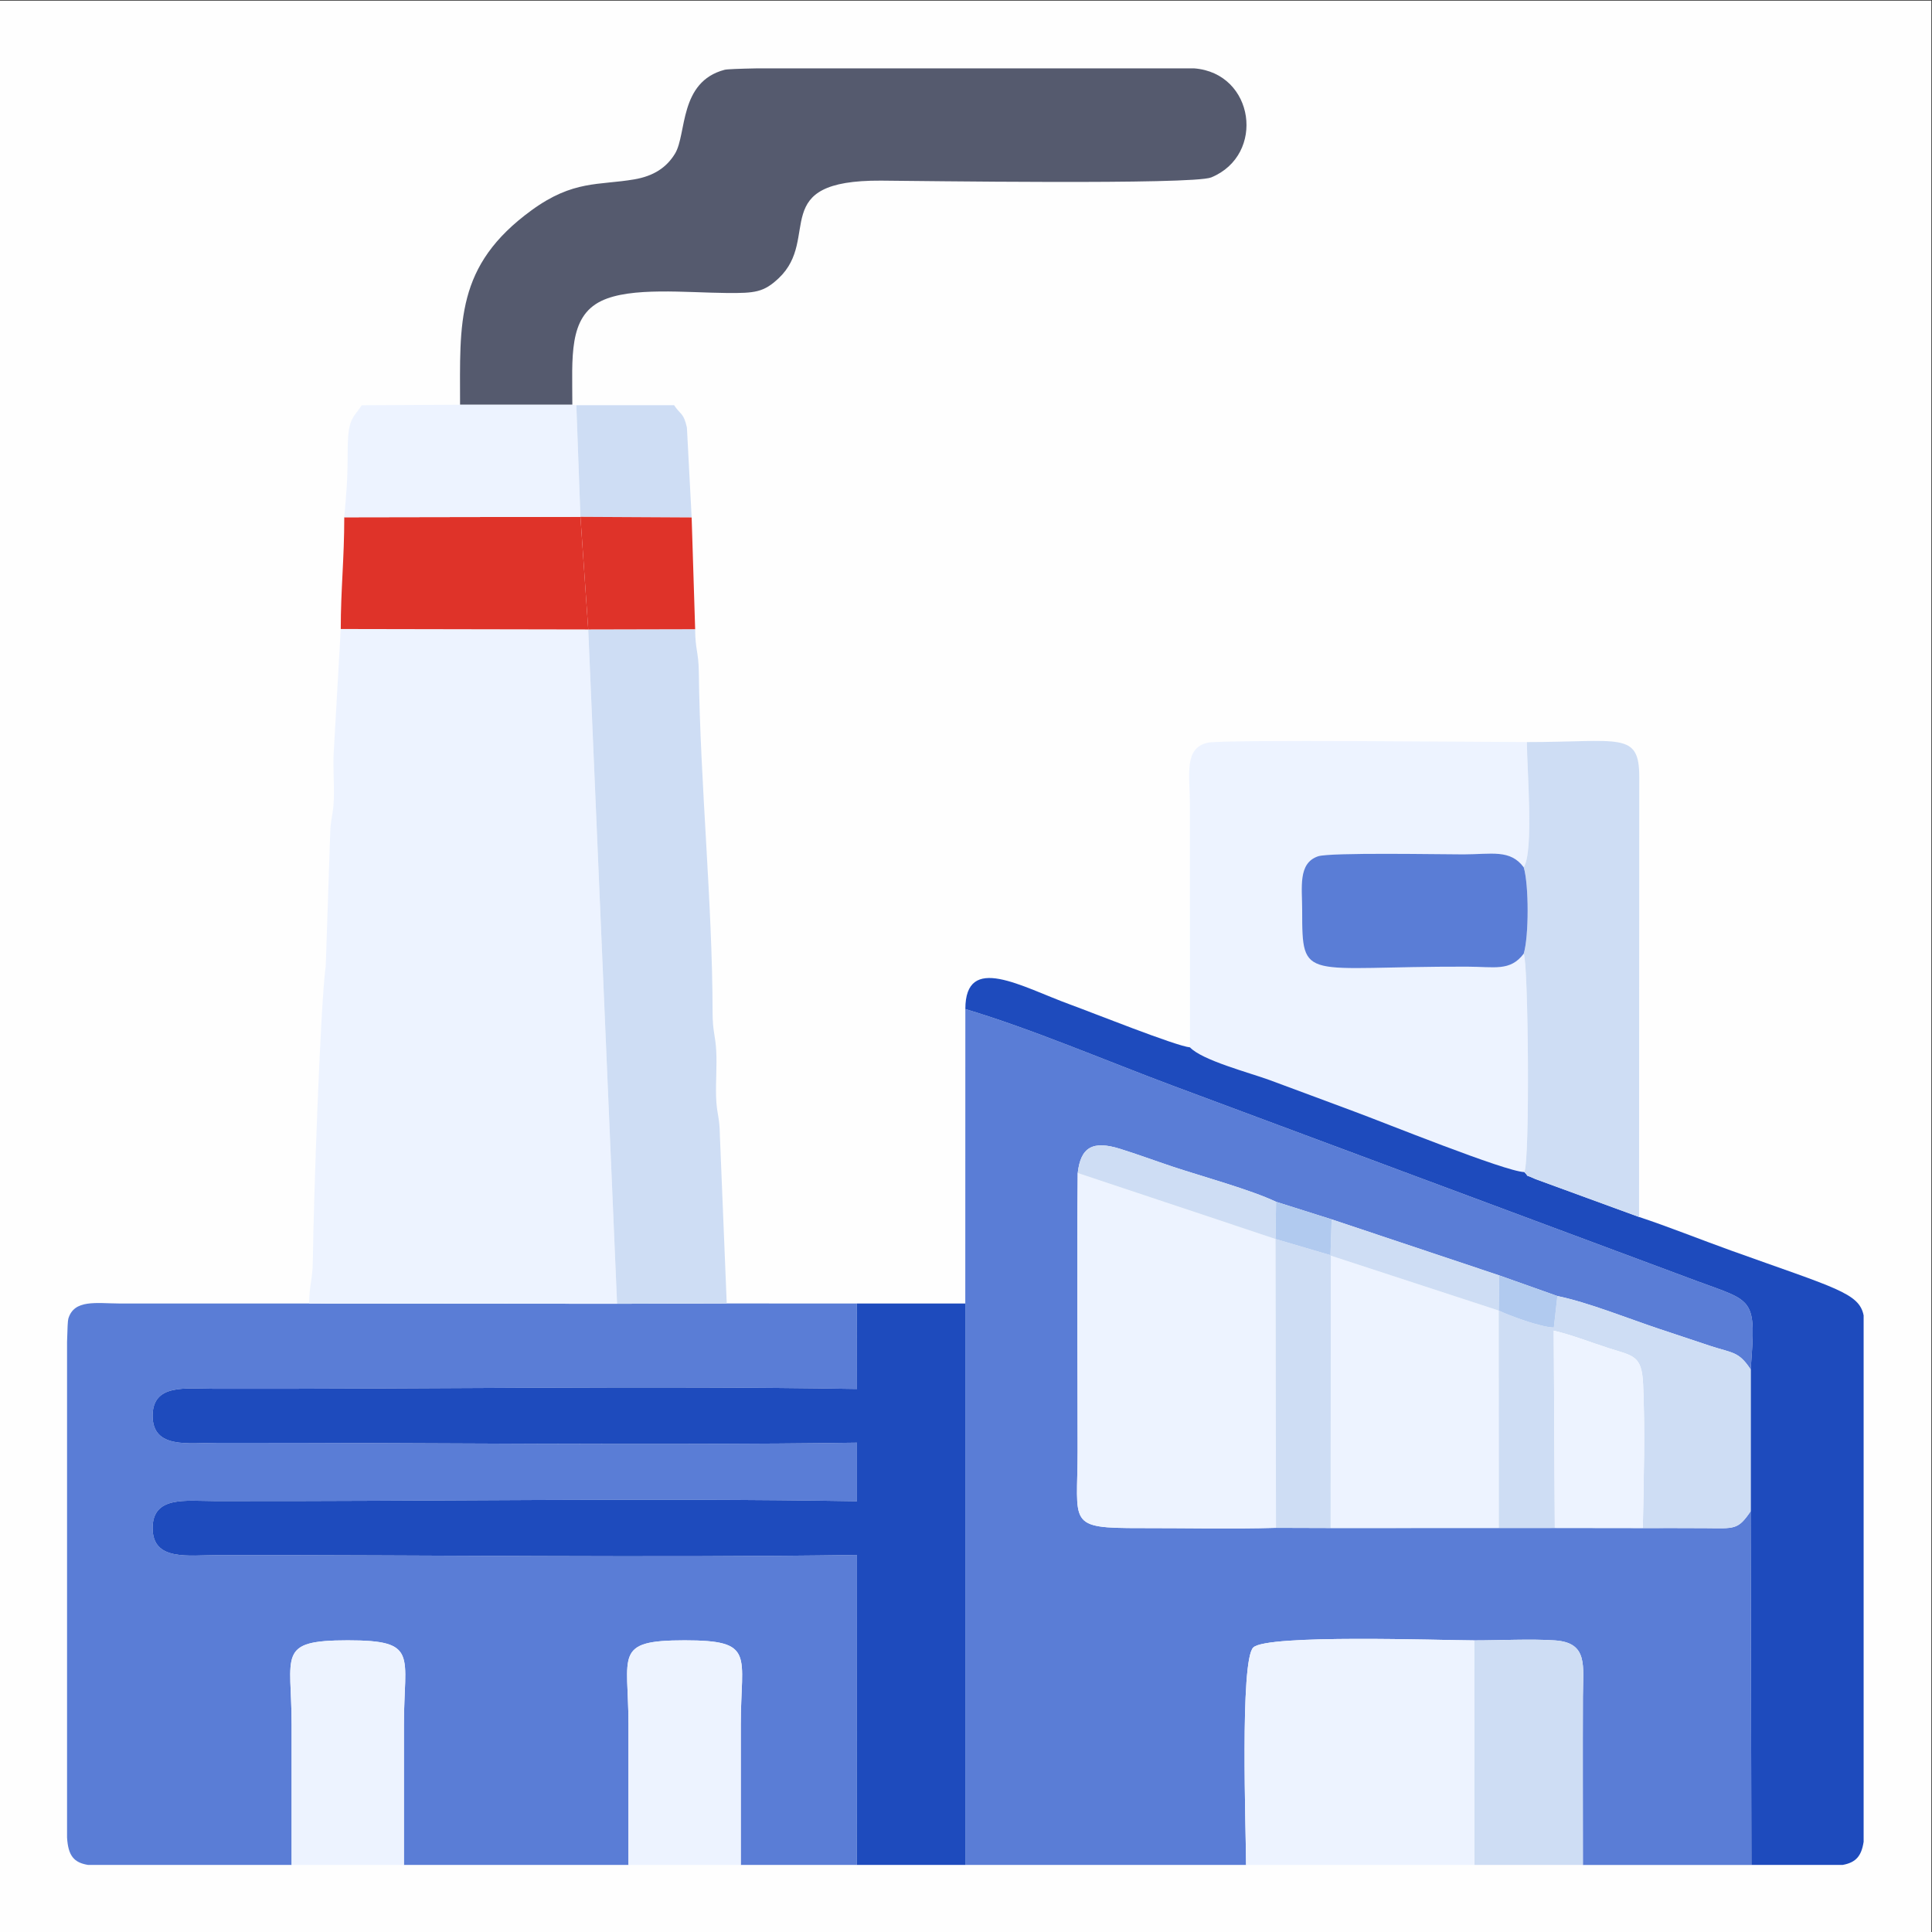
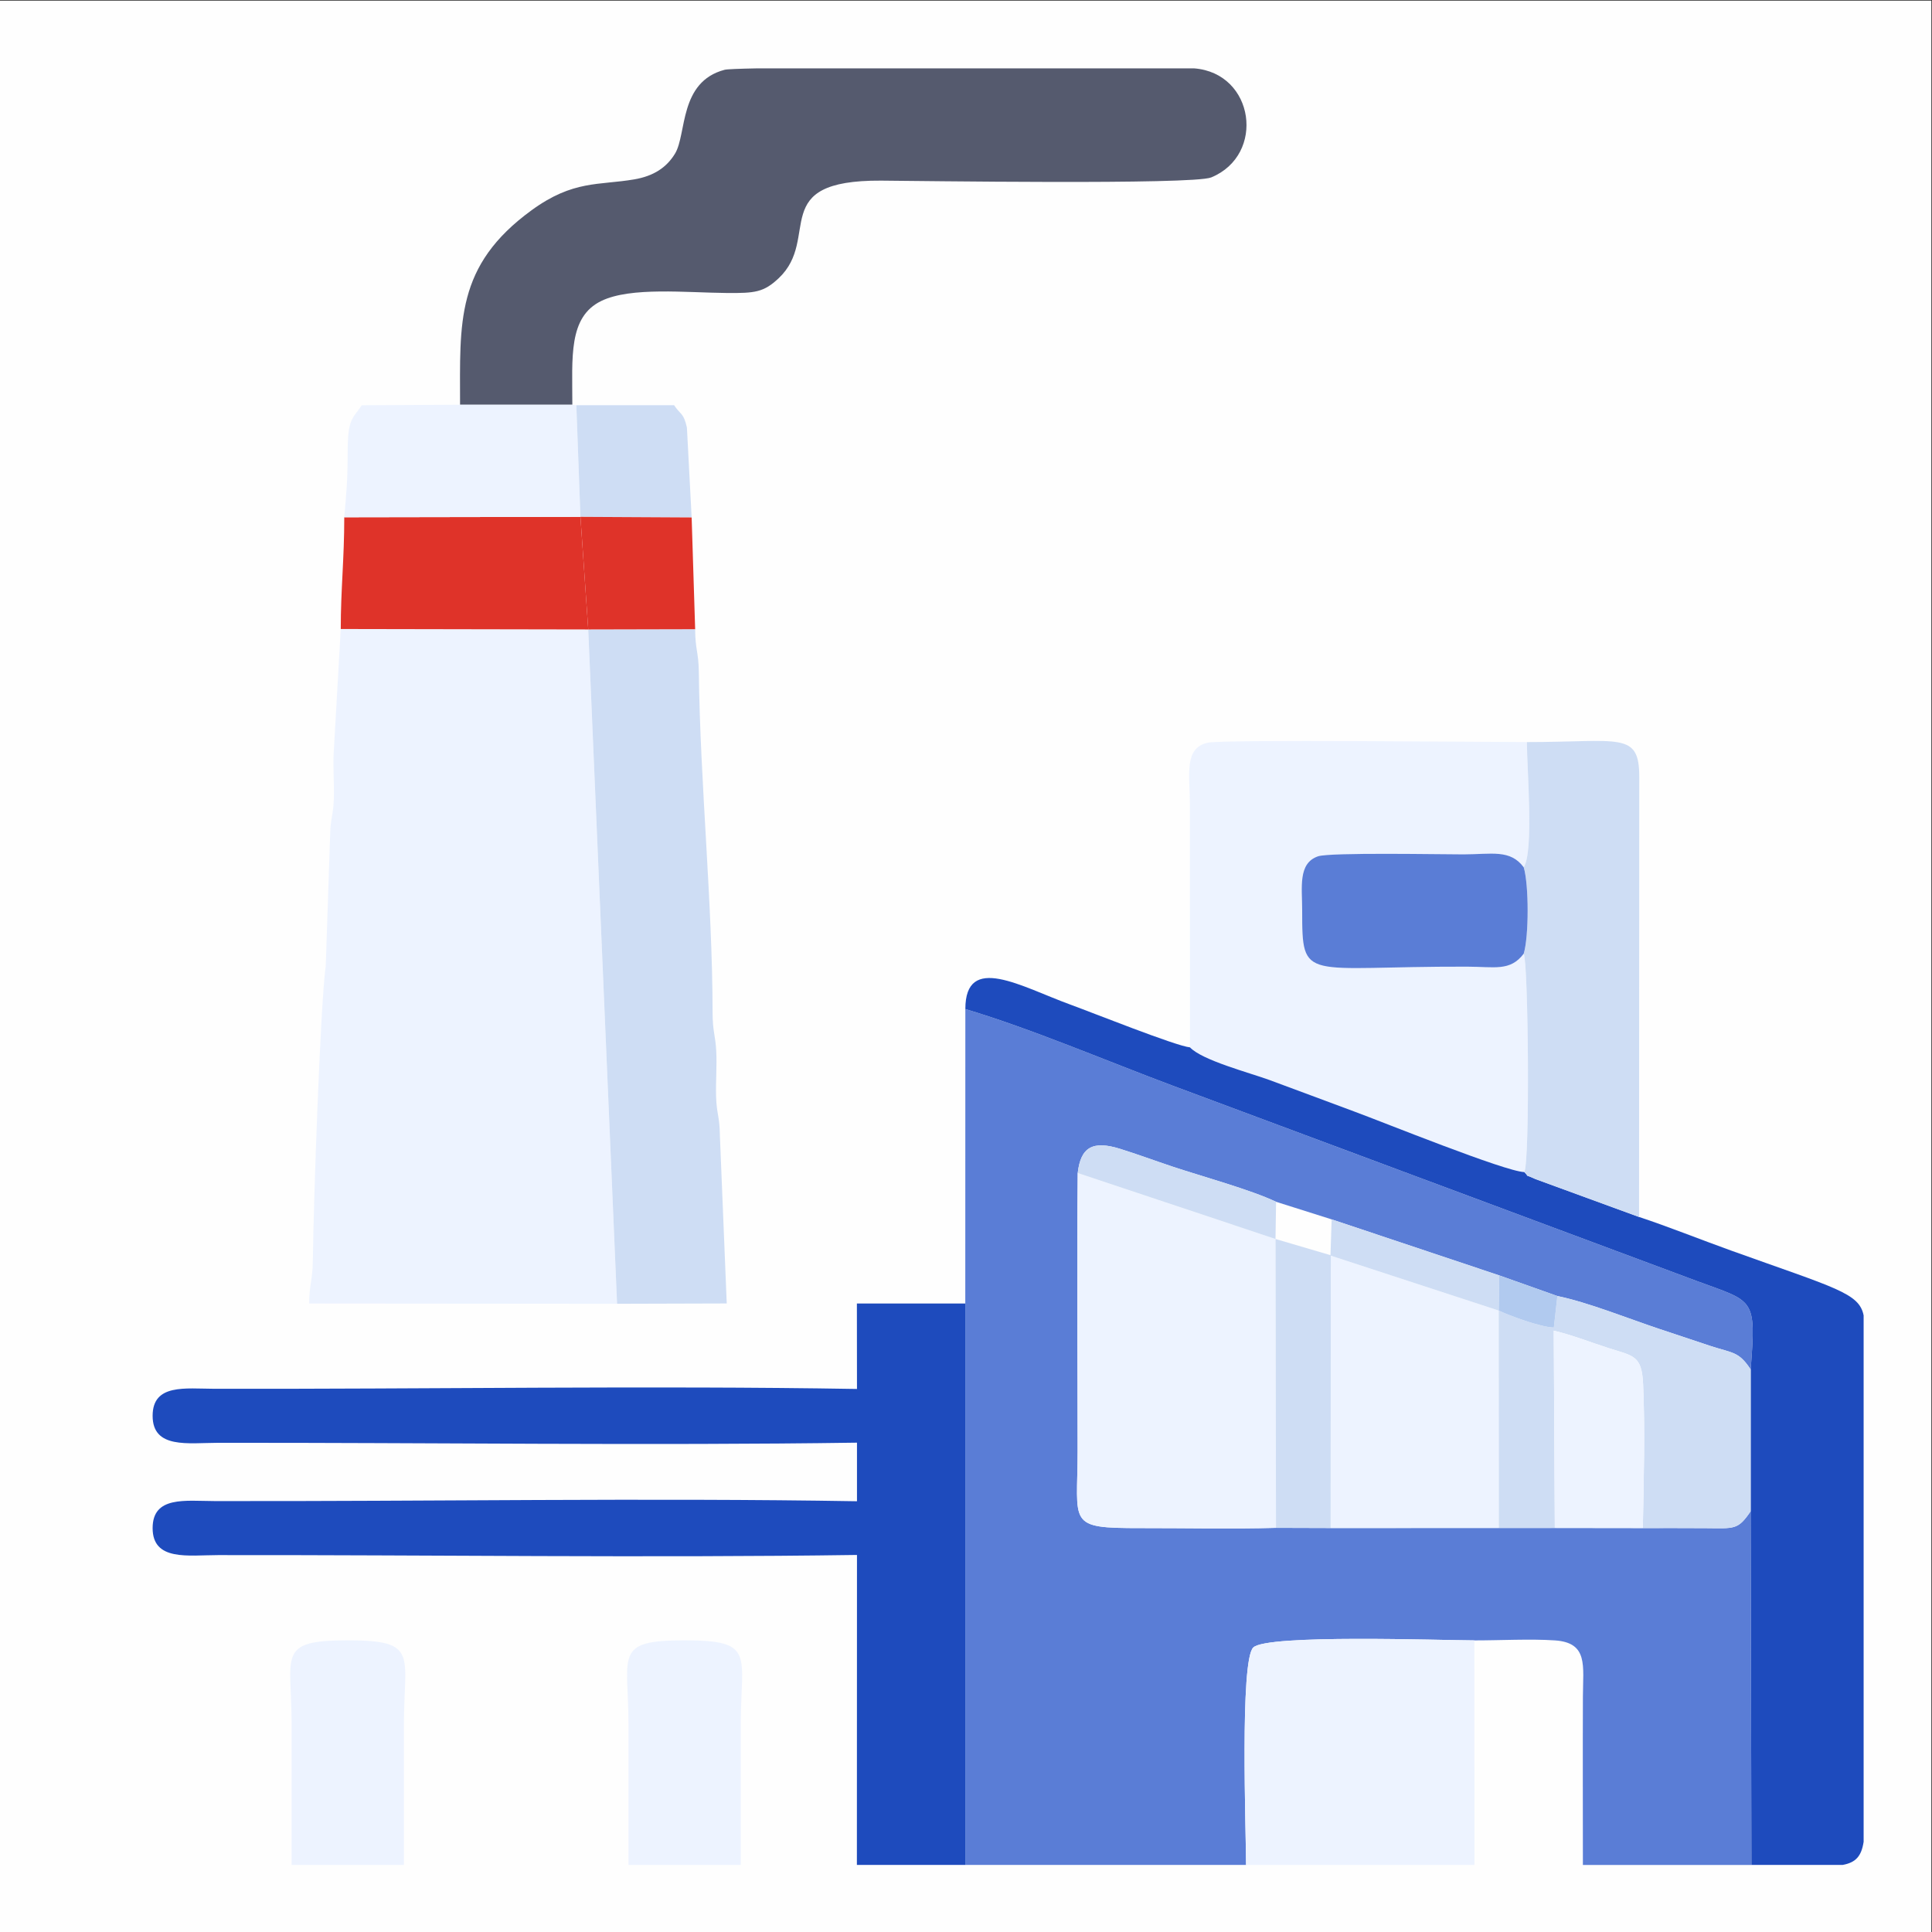
<svg xmlns="http://www.w3.org/2000/svg" xml:space="preserve" width="210mm" height="210mm" version="1.1" style="shape-rendering:geometricPrecision; text-rendering:geometricPrecision; image-rendering:optimizeQuality; fill-rule:evenodd; clip-rule:evenodd" viewBox="0 0 21000 21000">
  <rect x="0" y="0" width="21000" height="21000" fill="#333333" stroke="none" />
  <defs>
    <style type="text/css">
   
    .fil0 {fill:#FEFEFE}
    .fil3 {fill:#1E4BBD}
    .fil4 {fill:#555A6E}
    .fil1 {fill:#5A7DD6}
    .fil7 {fill:#B1CAEF}
    .fil5 {fill:#CEDDF4}
    .fil6 {fill:#DF3329}
    .fil2 {fill:#EDF3FF}
   
  </style>
  </defs>
  <g id="Layer_x0020_1">
    <rect class="fil0" x="-7.13" y="7.13" width="21000" height="21000" />
    <g id="_1980469228240">
-       <path class="fil1" d="M3169.81 20271.12c0,-508.55 0.01,-1017.08 0,-1525.62 0,-760.29 -167.12,-915.74 610.32,-915.77 776.57,-0.03 610.32,156.85 610.32,915.77 -0.02,508.54 0,1017.07 0,1525.62l2440.85 0c0,-508.55 0.02,-1017.08 0,-1525.62 0,-760.29 -167.1,-915.74 610.32,-915.77 776.58,-0.03 610.32,156.85 610.32,915.77 -0.01,508.54 0,1017.07 0,1525.62l1262.13 0 0.98 -3369.52c-2258.73,32.73 -4657.84,-0.95 -6946.15,1.65 -322.42,0.36 -710.03,68.19 -709.87,-293.62 0.15,-351.59 356.73,-294.3 671.69,-293.66 2295.31,4.54 4726.76,-36.04 6984.31,1.93l0 -636.8c-2258.69,32.72 -4657.85,-0.96 -6946.13,1.65 -322.42,0.37 -710.03,68.2 -709.87,-293.62 0.15,-351.6 356.73,-294.29 671.69,-293.67 2295.31,4.55 4726.76,-36.02 6984.31,1.95l-0.96 -928.79 -1414.77 -0.54 -1192.01 3.43 -3346.71 -2.81 -2059.71 -0.19c-253.93,-1.13 -495.89,-48.36 -558.48,166.19 -5.58,19.09 -10.01,108.1 -13.51,250.07l0 5387.99c11.83,198.52 73.93,273.32 229.62,298.36l800.17 0 22.05 0 22.06 0 22.03 0 22.06 0 22.05 0 22.05 0 22.04 0 22.05 0 22.05 0 22.06 0 22.03 0 22.06 0 22.05 0 22.05 0 22.04 0 22.05 0 22.05 0 22.06 0 22.05 0 22.04 0 22.05 0 22.05 0 22.05 0 22.04 0 22.05 0 22.06 0 22.05 0 22.04 0 22.05 0 22.05 0 22.05 0 22.06 0 22.03 0 22.06 0 22.05 0 22.05 0 22.04 0 22.05 0 22.06 0 22.05 0 22.04 0 22.05 0 22.05 0 22.05 0 22.04 0 22.05 0 22.06 0 22.05 0 22.05 0 22.04 0 22.05 0 22.05 0 22.06 0 22.03 0 22.06 0 22.05 0 22.05 0 22.04 0 22.05 0 22.05 0 22.06 0 22.03 0 22.06 0 22.05 0z" />
      <path class="fil1" d="M10492.22 14168.62l0 6102.5 3051.83 0c0,-362.12 -68.55,-2216.66 77.94,-2363.13 146.37,-146.33 2039.19,-78.59 2404.11,-77.68 272.97,0.4 611.68,-18.19 876.18,0.14 362.74,25.14 304.49,275.55 303.19,609.84 -2.37,610.11 -0.17,1220.67 -0.17,1830.83l1831.72 0 -8.13 -3844.62c-139.74,206.88 -178.31,185.55 -487.52,183.72 -228.16,-1.34 -456.36,-1.11 -684.53,-0.78l-956.66 -1.27 -608.35 0.37 -1828.49 0.36 -593.88 -1.83c-485.1,13.38 -982.94,1.92 -1469.57,2.66 -810.76,1.21 -686.64,-39.9 -686.58,-839.21 0.07,-1005.49 -9.39,-2015.43 1.09,-3020.37 32.16,-282.29 164.1,-355.02 459.17,-263.26 185.25,57.61 383.57,131.07 570.71,193.44 323.17,107.7 841.09,248.33 1126.18,382.65l603.91 191 1821.83 609.1 631.75 224.24c329.67,67.22 778.86,247.88 1107.89,357.55 178.53,59.51 364.94,122.15 543.68,181.15 258.68,85.38 317.37,60.17 449.45,259.03 62.01,-786.71 35.69,-731.56 -586.78,-961.48l-5695.88 -2122.86c-708.65,-264.73 -1537.66,-619.44 -2253.44,-832.68l-0.65 3200.59z" />
      <path class="fil2" d="M3360.58 14168.7l3346.71 2.81 -313.35 -7329.64 -2690.09 -4.9 -76.47 1343.4c-8.65,160.36 6.26,335.64 1.44,497.26 -5.74,192.06 -38.4,211.16 -40.91,416.78l-47.04 1402.3c-59.4,433.34 -132.49,2551.2 -140.63,3215.75 -2.34,190.97 -39.66,264.86 -39.66,456.24z" />
      <path class="fil3" d="M9314.07 20271.12l1178.15 0 0 -6102.5 -1178.15 0 0.96 928.79c-2257.55,-37.97 -4689,2.6 -6984.31,-1.95 -314.96,-0.62 -671.54,-57.93 -671.69,293.67 -0.16,361.82 387.45,293.99 709.87,293.62 2288.28,-2.61 4687.44,31.07 6946.13,-1.65l0 636.8c-2257.55,-37.97 -4689,2.61 -6984.31,-1.93 -314.96,-0.64 -671.54,-57.93 -671.69,293.66 -0.16,361.81 387.45,293.98 709.87,293.62 2288.31,-2.6 4687.42,31.08 6946.15,-1.65l-0.98 3369.52z" />
      <path class="fil4" d="M5000.62 4399.23l1220.51 0c0,-514.96 -45.52,-953.83 315.58,-1128.35 320.09,-154.7 921.3,-89.84 1363.16,-86.19 306.35,2.54 401.29,-7.06 564.12,-160.55 464.66,-437.99 -132.37,-1067.5 1113.26,-1060.75 370.05,2 3388.33,47.53 3588.36,-34.98 593.83,-245 471.23,-1134.22 -185.7,-1185.27l-4752.72 0c-198.45,3.86 -325.88,8.89 -350.63,15.38 -497.74,130.57 -410.45,697.61 -538.89,910.46 -91.72,152.03 -233.44,244.94 -443.81,280.86 -387.19,66.08 -662.74,5.79 -1114.7,334.65 -830.99,604.65 -778.54,1222.84 -778.54,2114.74z" />
      <path class="fil2" d="M12934.68 11384.37c132.75,141.11 644.17,274.47 864.63,355.1 319.01,116.68 606.11,226.59 917.81,341.09 318.1,116.87 1643.87,653.81 1851.31,659.4 63.27,-109.61 43.74,-2297.46 -6.45,-2373.32 -147.06,194.31 -317.18,141.27 -614.98,140.5 -1779.29,-4.54 -1792.92,179.28 -1792.89,-610.26 0,-250.95 -47.97,-513.9 172.12,-589.16 129.91,-44.42 1346.12,-20.71 1582.61,-21.05 301.96,-0.45 506.62,-58.1 653.35,140.45 111.7,-169.84 34.46,-1082.67 34.46,-1360.99 -456.24,0 -3279.01,-30.73 -3465.62,6.47 -267.52,53.33 -197.38,354.76 -197.17,680.07l0.82 2631.7z" />
      <path class="fil3" d="M10492.87 10968.03c715.78,213.24 1544.79,567.95 2253.44,832.68l5695.88 2122.86c622.47,229.92 648.79,174.77 586.78,961.48l-0.08 1541.45 8.13 3844.62 990.68 0c142.65,-25.81 204.73,-93.1 229.16,-251.77l0 -1197.58 0 -4004.75 0 -518.86c-48.23,-244.77 -304.8,-296.9 -1444.52,-706.46 -323.88,-116.39 -686.87,-261.72 -996.48,-363.76l-1126.38 -411.98c-144.76,-66.73 -50.07,-4.93 -121.05,-76 -207.44,-5.59 -1533.21,-542.53 -1851.31,-659.4 -311.7,-114.5 -598.8,-224.41 -917.81,-341.09 -220.46,-80.63 -731.88,-213.99 -864.63,-355.1 -147.39,-12.17 -1082.67,-385.85 -1293.17,-462.12 -540.07,-195.72 -1148.64,-567.34 -1148.64,45.78z" />
      <path class="fil5" d="M6707.29 14171.51l1192.01 -3.43 -74.76 -1831.72c-2.51,-205.62 -35.17,-224.72 -40.9,-416.78 -4.83,-161.62 10.09,-336.9 1.44,-497.26 -9.33,-172.74 -39.39,-208.45 -39.64,-418.06 -1.35,-1192.42 -134.79,-2483.16 -149.74,-3702.44 -2.62,-214.44 -39.65,-245.04 -39.65,-462.57l-1162.11 2.62 313.35 7329.64z" />
      <path class="fil2" d="M13869.46 16607.07l-5.18 -3139.77 -2149.88 -717.15c-10.48,1004.94 -1.02,2014.88 -1.09,3020.37 -0.06,799.31 -124.18,840.42 686.58,839.21 486.63,-0.74 984.47,10.72 1469.57,-2.66z" />
      <path class="fil2" d="M13544.05 20271.12l2482.8 0 -0.75 -2440.81c-364.92,-0.91 -2257.74,-68.65 -2404.11,77.68 -146.49,146.47 -77.94,2001.01 -77.94,2363.13z" />
      <path class="fil5" d="M16562.19 9427.12c56.78,192.06 57.03,747.62 -0.21,939.52 50.19,75.86 69.72,2263.71 6.45,2373.32 70.98,71.07 -23.71,9.27 121.05,76l1126.38 411.98 2.19 -4782.6c0.27,-498.71 -211.05,-379.21 -1221.4,-379.21 0,278.32 77.24,1191.15 -34.46,1360.99z" />
      <polygon class="fil2" points="14463.34,16608.9 16291.83,16608.54 16290.55,14245.14 14465.53,13648.53 " />
      <path class="fil5" d="M16290.55 14245.14l1.28 2363.4 608.35 -0.37 -11.53 -2144.43c206.5,48.76 391.36,124 595.11,189.26 269.26,86.26 361.43,76.64 375.92,390.53 22.44,486.23 6.54,1073.71 -2.84,1565.91 228.17,-0.33 456.37,-0.56 684.53,0.78 309.21,1.83 347.78,23.16 487.52,-183.72l0.08 -1541.45c-132.08,-198.86 -190.77,-173.65 -449.45,-259.03 -178.74,-59 -365.15,-121.64 -543.68,-181.15 -329.03,-109.67 -778.22,-290.33 -1107.89,-357.55l-38.32 342.2c-148.79,-3.66 -489.08,-131.98 -599.08,-184.38z" />
      <path class="fil6" d="M3703.85 6836.97l2690.09 4.9 -84.82 -1223.85 -2567.13 4.37c0,457.26 -38.14,783.19 -38.14,1214.58z" />
      <path class="fil2" d="M3741.99 5622.39l2567.13 -4.37 -44.45 -1213.39 -43.54 -5.4 -1220.51 0 -1067.93 5.74c-103.37,153.93 -154.65,137.54 -153.92,532.28 0.52,285.54 -17.21,456.93 -36.78,685.14z" />
      <path class="fil2" d="M3169.81 20271.12l1220.64 0c0,-508.55 -0.02,-1017.08 0,-1525.62 0,-758.92 166.25,-915.8 -610.32,-915.77 -777.44,0.03 -610.32,155.48 -610.32,915.77 0.01,508.54 0,1017.07 0,1525.62z" />
      <path class="fil2" d="M6831.3 20271.12l1220.64 0c0,-508.55 -0.01,-1017.08 0,-1525.62 0,-758.92 166.26,-915.8 -610.32,-915.77 -777.42,0.03 -610.32,155.48 -610.32,915.77 0.02,508.54 0,1017.07 0,1525.62z" />
      <path class="fil1" d="M16561.98 10366.64c57.24,-191.9 56.99,-747.46 0.21,-939.52 -146.73,-198.55 -351.39,-140.9 -653.35,-140.45 -236.49,0.34 -1452.7,-23.37 -1582.61,21.05 -220.09,75.26 -172.12,338.21 -172.12,589.16 -0.03,789.54 13.6,605.72 1792.89,610.26 297.8,0.77 467.92,53.81 614.98,-140.5z" />
-       <path class="fil5" d="M16026.85 20271.12l1178.45 0c0,-610.16 -2.2,-1220.72 0.17,-1830.83 1.3,-334.29 59.55,-584.7 -303.19,-609.84 -264.5,-18.33 -603.21,0.26 -876.18,-0.14l0.75 2440.81z" />
      <polygon class="fil5" points="13864.28,13467.3 13869.46,16607.07 14463.34,16608.9 14465.53,13648.53 16290.55,14245.14 16296.2,13863.08 14474.37,13253.98 14461.83,13643.21 " />
      <path class="fil2" d="M16900.18 16608.17l956.66 1.27c9.38,-492.2 25.28,-1079.68 2.84,-1565.91 -14.49,-313.89 -106.66,-304.27 -375.92,-390.53 -203.75,-65.26 -388.61,-140.5 -595.11,-189.26l11.53 2144.43z" />
      <path class="fil5" d="M6309.12 5618.02l1208.78 6.46 -51.5 -977.63c-37.14,-162.99 -66.06,-132.99 -139.21,-242.22l-1062.52 0 44.45 1213.39z" />
      <polygon class="fil6" points="6393.94,6841.87 7556.05,6839.25 7517.9,5624.48 6309.12,5618.02 " />
      <path class="fil5" d="M11714.4 12750.15l2149.88 717.15 6.18 -404.32c-285.09,-134.32 -803.01,-274.95 -1126.18,-382.65 -187.14,-62.37 -385.46,-135.83 -570.71,-193.44 -295.07,-91.76 -427.01,-19.03 -459.17,263.26z" />
-       <polygon class="fil7" points="13864.28,13467.3 14461.83,13643.21 14474.37,13253.98 13870.46,13062.98 " />
      <path class="fil7" d="M16290.55 14245.14c110,52.4 450.29,180.72 599.08,184.38l38.32 -342.2 -631.75 -224.24 -5.65 382.06z" />
    </g>
  </g>
</svg>